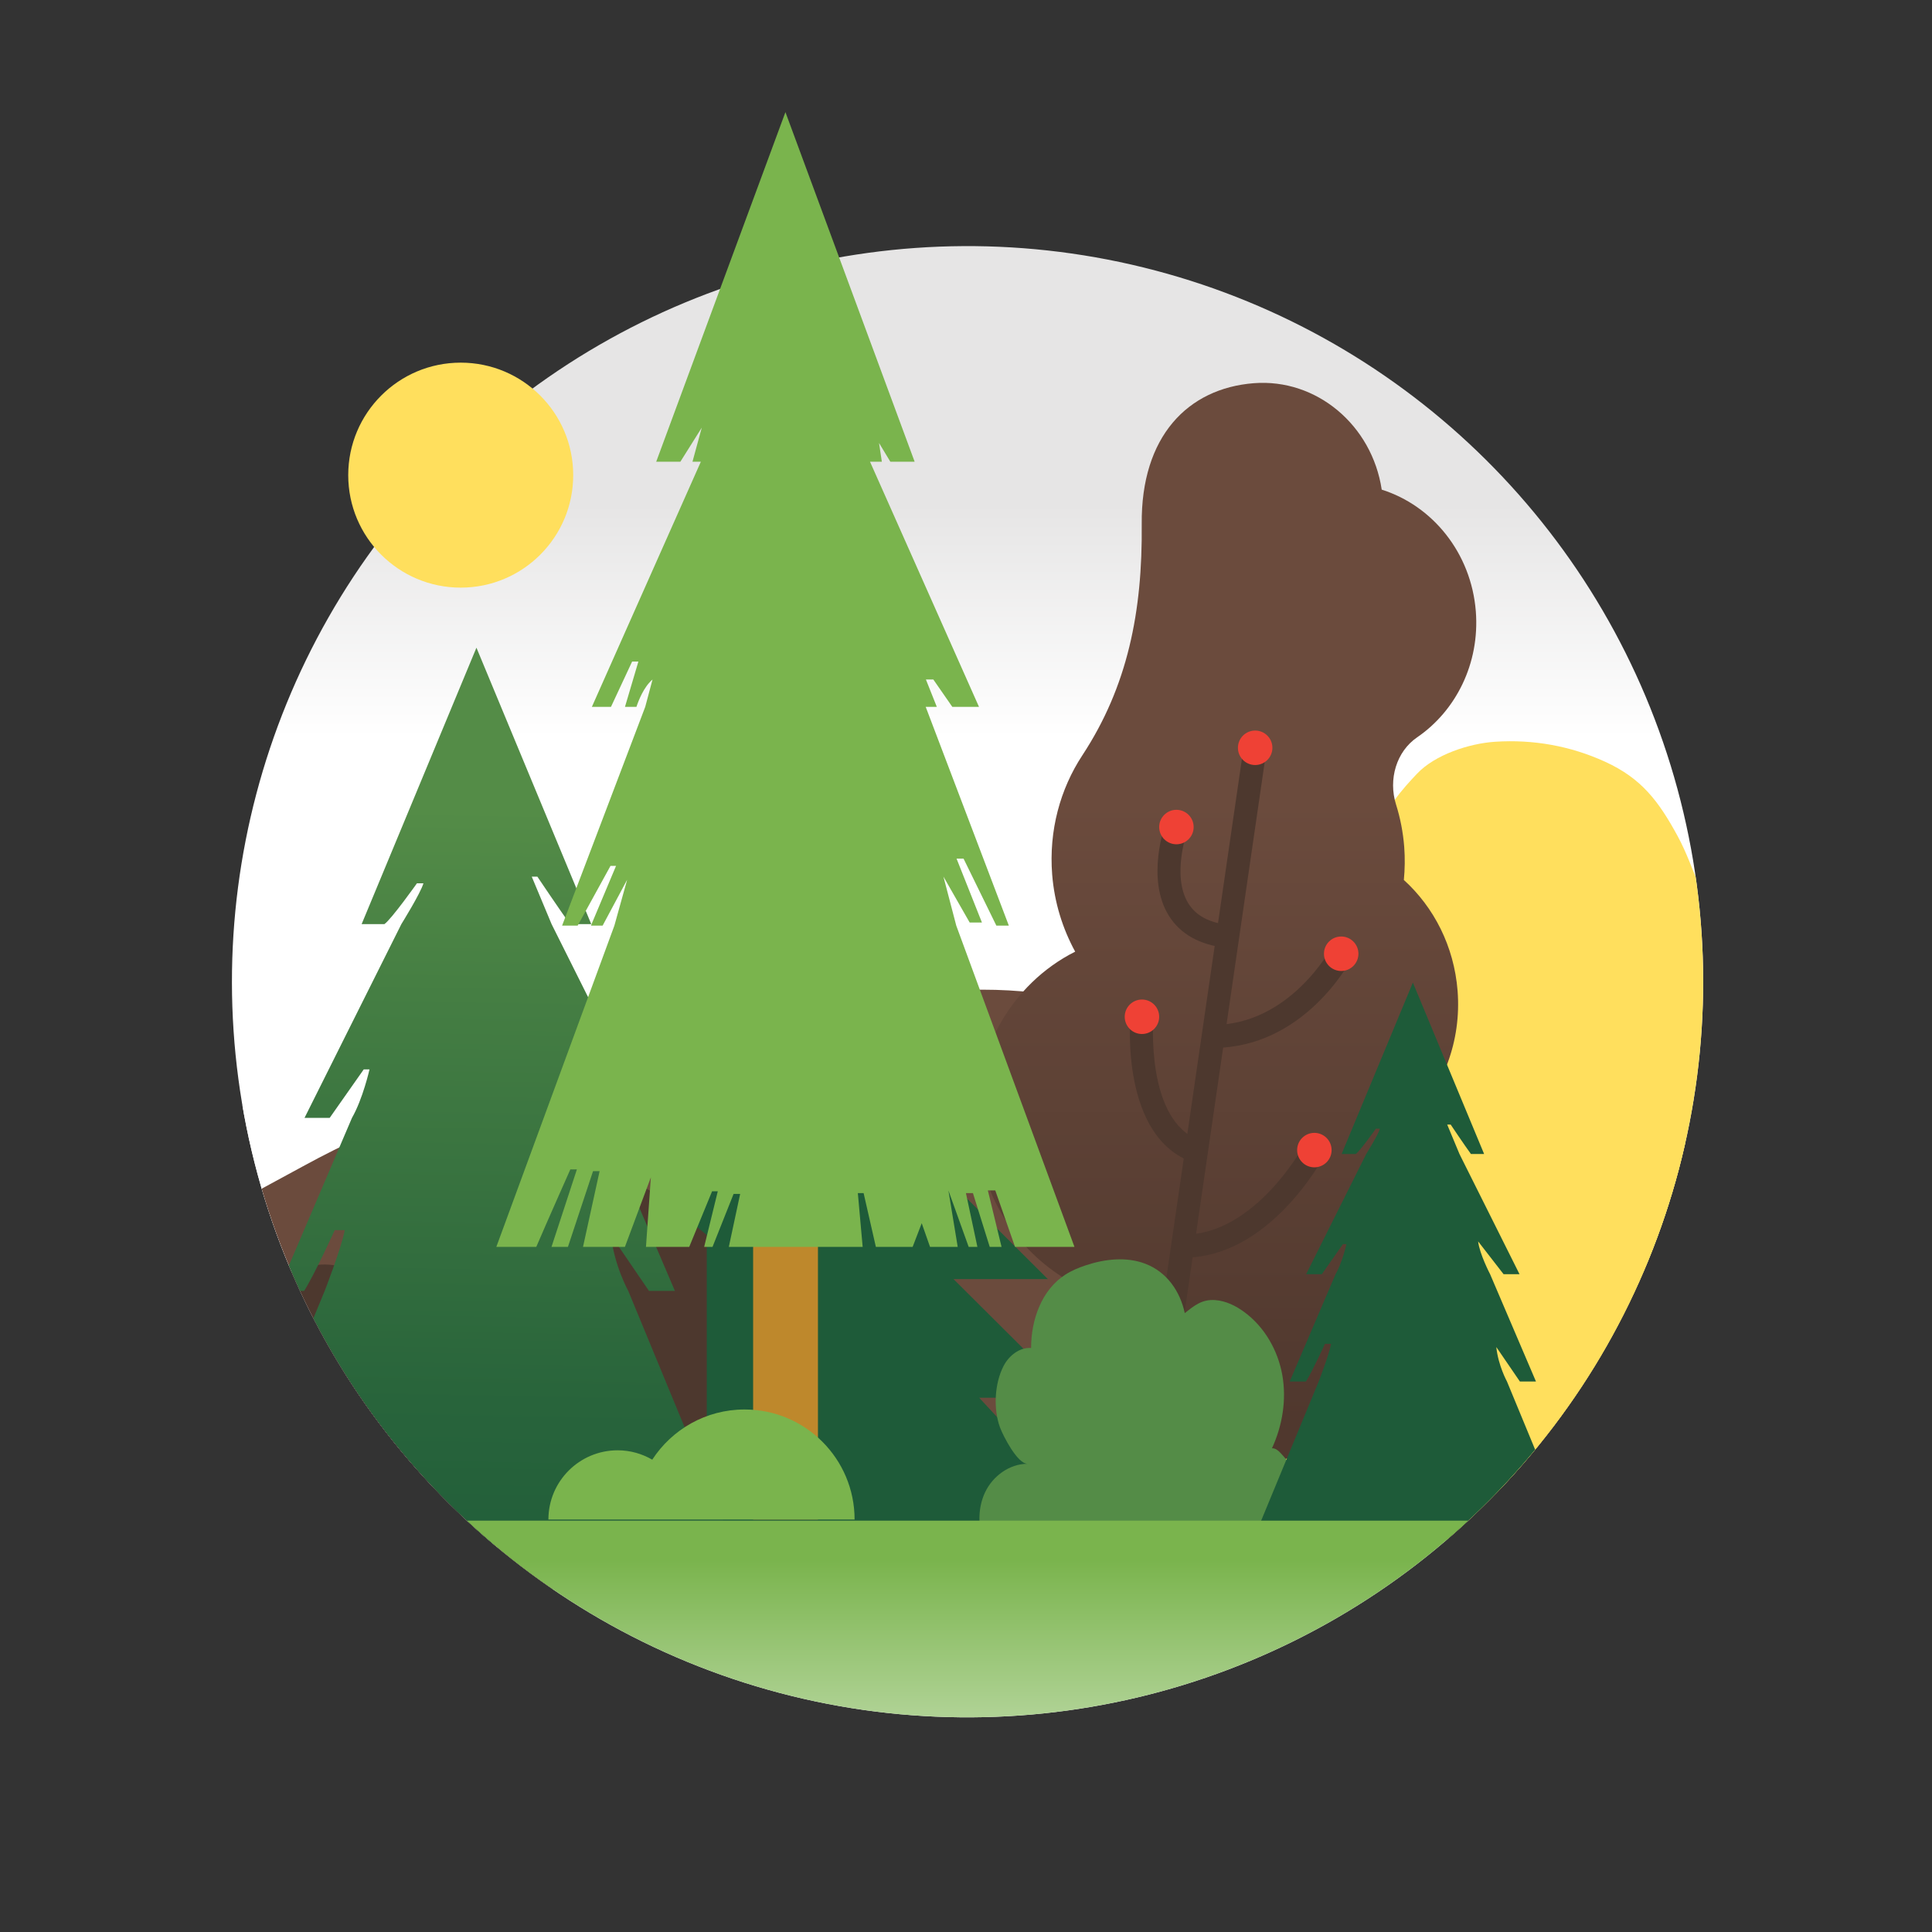
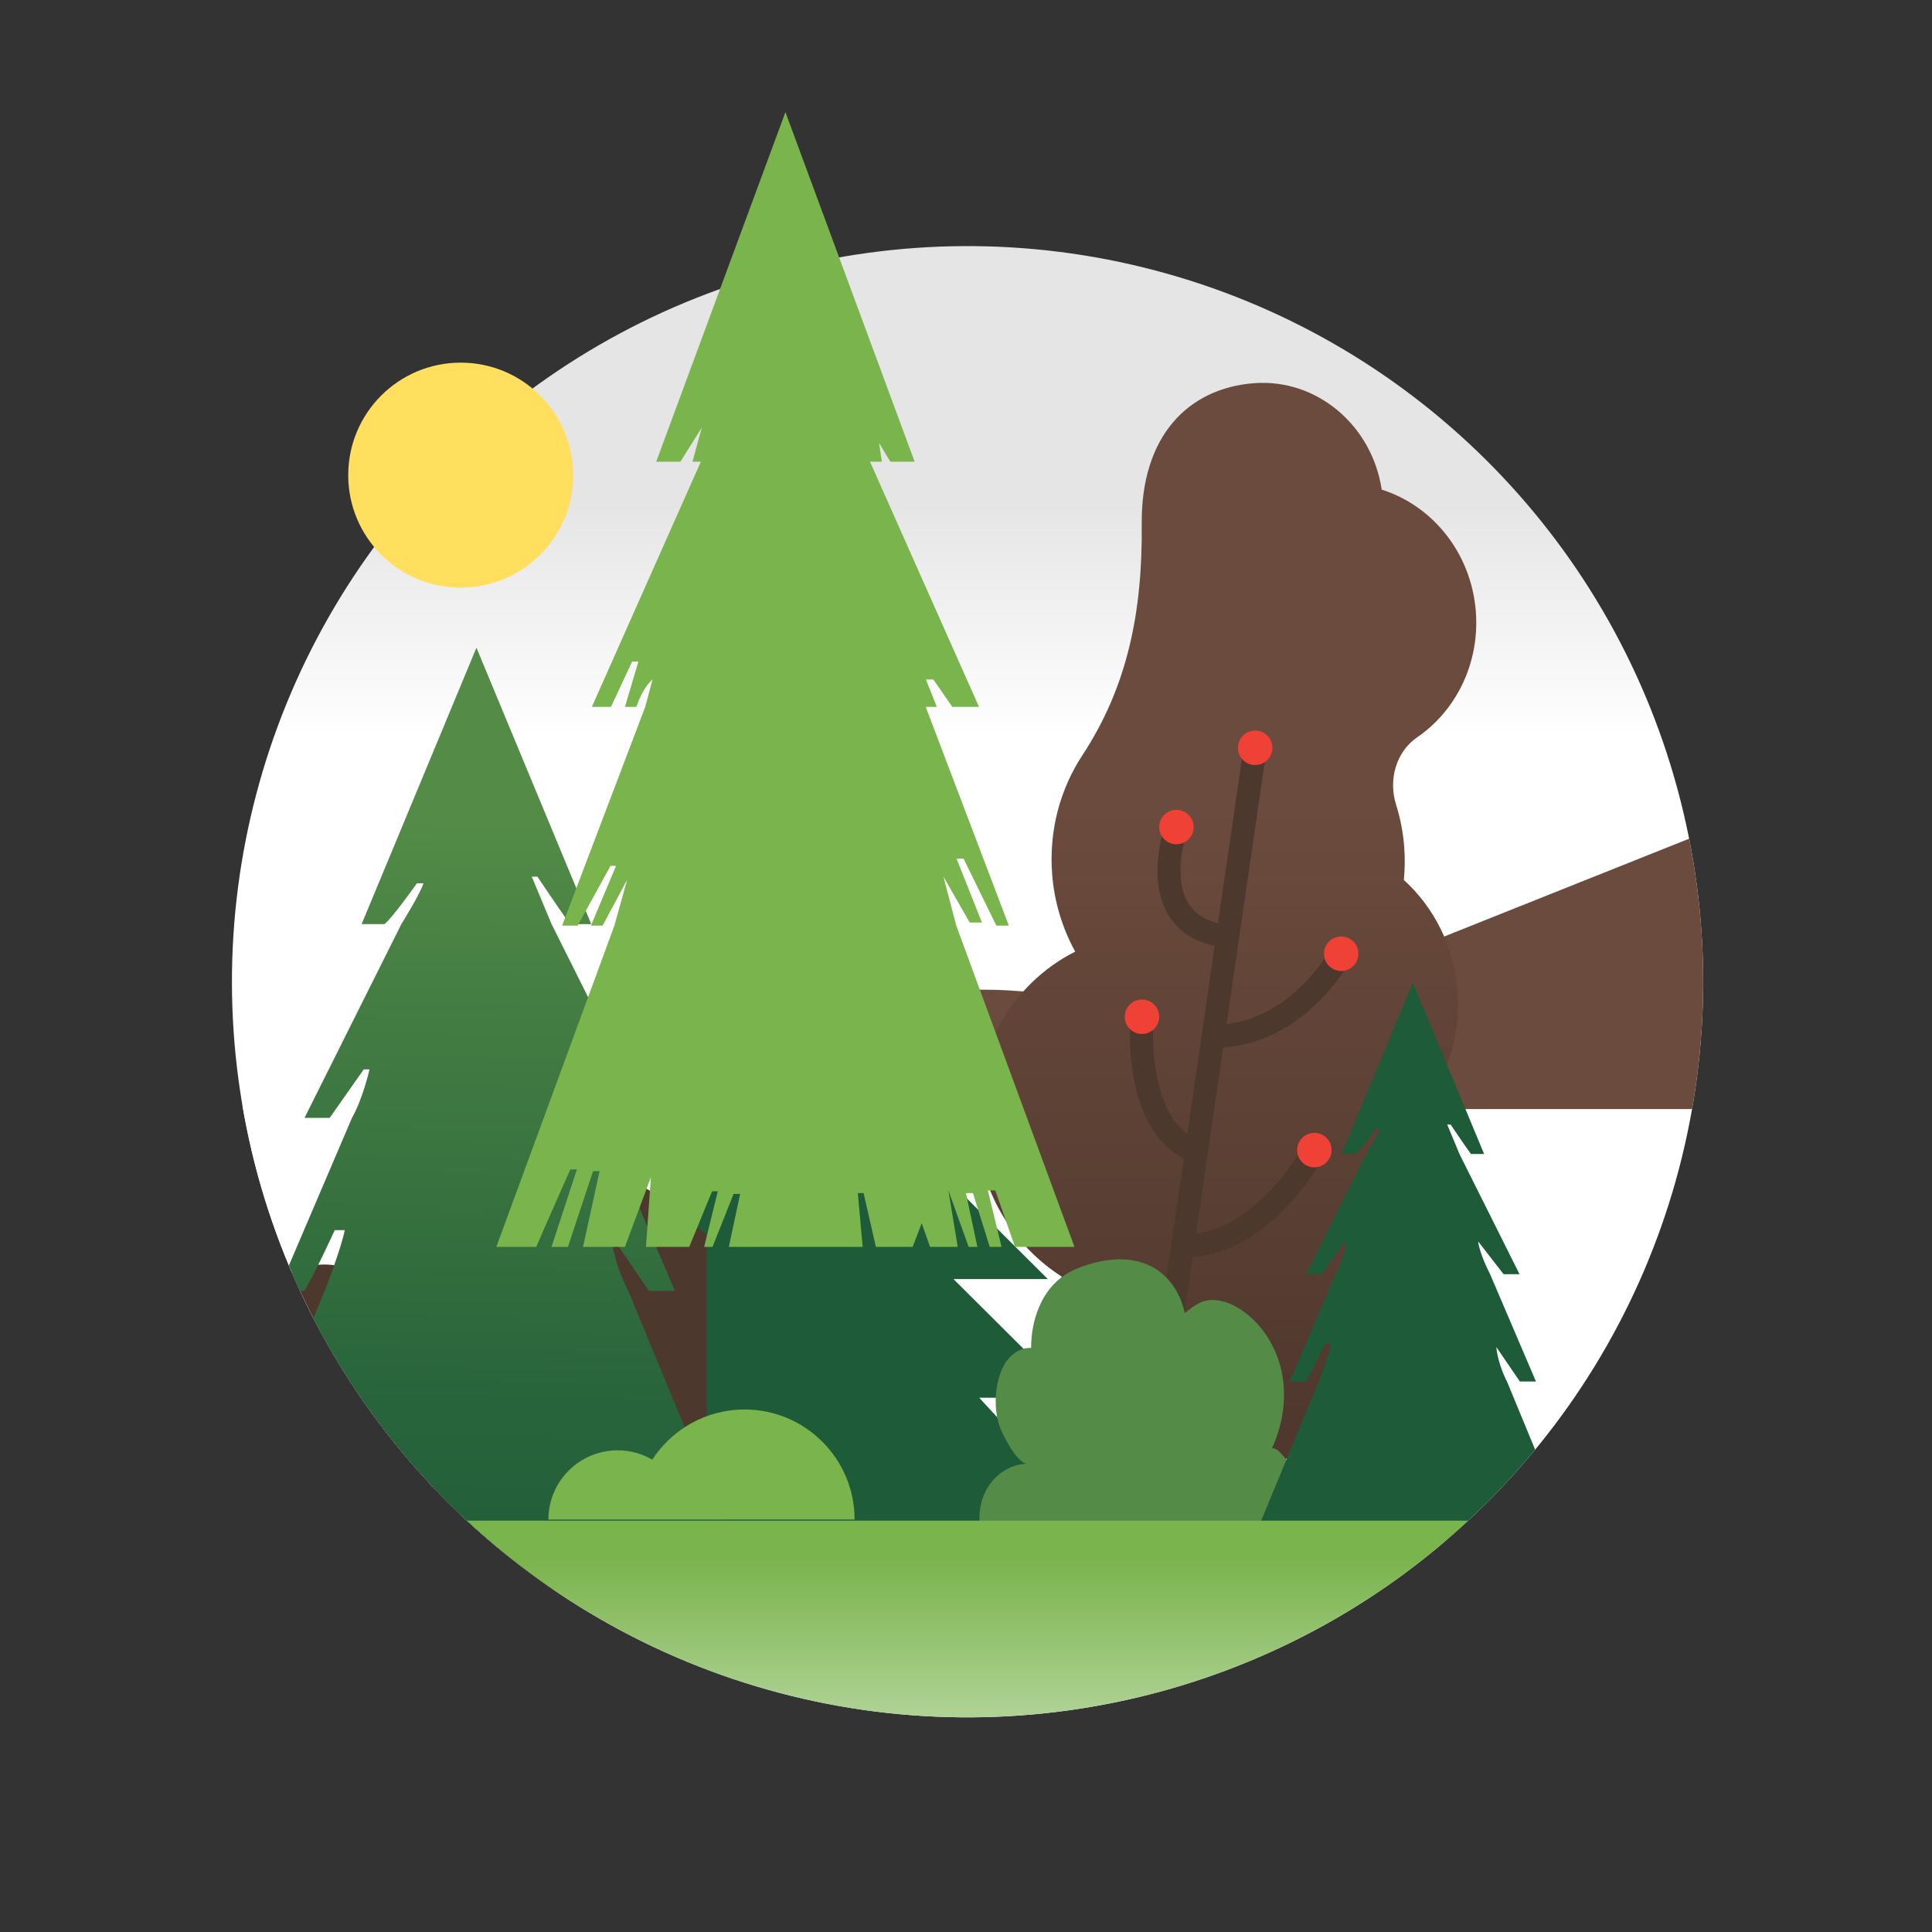
<svg xmlns="http://www.w3.org/2000/svg" id="Layer_1" data-name="Layer 1" viewBox="0 0 267.92 267.92">
  <rect x="0" y="0" width="267.92" height="267.92" fill="#333333" stroke="none" />
  <defs>
    <style>
      .cls-1 {
        fill: none;
      }

      .cls-2 {
        fill: url(#linear-gradient-2);
      }

      .cls-3 {
        fill: #4d382e;
      }

      .cls-4 {
        fill: #4d382e;
      }

      .cls-5 {
        fill: url(#linear-gradient);
      }

      .cls-6 {
        fill: #548c47;
      }

      .cls-7 {
        fill: #fff;
      }

      .cls-8 {
        fill: #ffdf5d;
      }

      .cls-9 {
        fill: #7ab44d;
      }

      .cls-10 {
        fill: #f15a38;
      }

      .cls-11 {
        fill: #ef4135;
      }

      .cls-12 {
        fill: url(#Degradado_sin_nombre_31);
      }

      .cls-13 {
        fill: url(#Degradado_sin_nombre_15);
      }

      .cls-14 {
        fill: #be882c;
      }

      .cls-15 {
        fill: #1e5b39;
      }

      .cls-16 {
        fill: #6b4b3d;
      }

      .cls-17 {
        clip-path: url(#clippath);
      }
    </style>
    <clipPath id="clippath">
      <circle class="cls-1" cx="134.17" cy="136.15" r="102.01" transform="translate(-31.73 231.08) rotate(-75.2)" />
    </clipPath>
    <linearGradient id="linear-gradient" x1="134.17" y1="158.56" x2="134.17" y2="17.9" gradientTransform="translate(231.52 -28.35) rotate(75.2)" gradientUnits="userSpaceOnUse">
      <stop offset=".4" stop-color="#fff" />
      <stop offset=".63" stop-color="#e6e5e5" />
    </linearGradient>
    <linearGradient id="Degradado_sin_nombre_31" data-name="Degradado sin nombre 31" x1="64.83" y1="283.65" x2="67.91" y2="112.29" gradientUnits="userSpaceOnUse">
      <stop offset=".33" stop-color="#1e5b39" />
      <stop offset=".52" stop-color="#28643b" />
      <stop offset=".85" stop-color="#457e43" />
      <stop offset="1" stop-color="#548c47" />
    </linearGradient>
    <linearGradient id="Degradado_sin_nombre_15" data-name="Degradado sin nombre 15" x1="170.02" y1="43.56" x2="170.02" y2="197.24" gradientUnits="userSpaceOnUse">
      <stop offset=".44" stop-color="#6b4b3d" />
      <stop offset="1" stop-color="#50382e" />
    </linearGradient>
    <linearGradient id="linear-gradient-2" x1="232.02" y1="348.12" x2="232.02" y2="210.88" gradientUnits="userSpaceOnUse">
      <stop offset=".57" stop-color="#fff" />
      <stop offset=".96" stop-color="#7ab44d" />
    </linearGradient>
  </defs>
  <g class="cls-17">
    <circle class="cls-5" cx="134.17" cy="136.15" r="102.01" transform="translate(-31.73 231.08) rotate(-75.2)" />
    <path class="cls-7" d="M-12.75,122.75c-23.95-16.83-42.63-5.49-65.47.39-23.98,6.17-37.32-20.01-55.42-31.19-21.81-13.48-60.48-12-81.7,1.92-21.51,14.11-34.57,38.44-59.97,46.98-29.71,9.98-72.1-6.78-92.91,23.17-20.02,28.82-9.87,68.45,17.94,86.81,18.68,12.33,33.39,6.68,54.13,9.91,18.71,2.92,24.45,13.63,36.35,26.29,14.33,15.23,29.87,14.23,50.09,14.29,20,.06,23.92,7.63,39.27,18.47,42.82,30.26,60.46-23.36,97.04-27.97,23.51-2.96,26.94-2.17,44.31-19.21,16.11-15.8,31.84-14.01,52.42-19.62,32.07-8.74,56.21-37.19,47.48-72.15-8.81-35.3-38.32-21.38-60.68-34.27-9.54-5.5-13.96-17.55-22.88-23.82Z" />
-     <path class="cls-16" d="M164.96,143.97c-18.1-8.98-39.37-8.97-57.46.04l-19.68,9.79c-9.2-3.02-21.88-5.17-45.87,7.97-11.12,6.09-90.17,48.76-103.43,51.66h366.4l-139.96-69.45Z" />
-     <path class="cls-8" d="M434.96,213.43c-25.53-7.11-80.2-28.58-109.34-36.94-10.89-3.12-21.5-3.66-30.52-3.11l-7.8-4.43c-26.35-14.99-58.66-14.97-84.99.06l-77.88,44.43h189.21s121.32,0,121.32,0Z" />
+     <path class="cls-16" d="M164.96,143.97c-18.1-8.98-39.37-8.97-57.46.04l-19.68,9.79h366.4l-139.96-69.45Z" />
    <g>
      <path class="cls-16" d="M46.91,50.62c0-.14.04-.27.09-.41.52-.26.72-.02,1.29.08.54.09,1.09.1,1.63.04,1.09-.13,1.99-.58,2.89-1.17.73-.48.44.39.49.91.04.38.11,1.13-.72,1.43,0,0,.42.91-.04,2.19s-2.05,2.68-2.4,2.75-.88-.53-.69-1.13.91-2.79.08-3.13c-.83-.34-1.85.15-2.3-.53-.21-.31-.33-.66-.31-1.03Z" />
      <path class="cls-16" d="M64.84,23.6c0-.38-.75-4.45,1.21-6.41,0,0,.98,1.36,1.51,2.87.53,1.51-.12,2.23.55,2.63s1.18.46,1.26.92-.83,1.47-.83,1.47c0,0,.6,1.74-.19,3.06-.79,1.32-1.77,2.19-1.77,2.19,0,0-.94-1.28-.83-2.15s.72-1.85.03-2.46c-.55-.49-1.95.12-2.28.63-.45.71-1.26.96-1.26.96,0,0-.34-1.7.64-2.72s1.96-.98,1.96-.98Z" />
    </g>
    <polygon class="cls-15" points="153.91 213.43 135.79 193.83 148.75 193.83 132.23 177.38 145.31 177.38 128.71 160.85 139.9 160.85 123.19 145.63 133.06 145.63 111.72 122.54 90.37 145.63 100.24 145.63 83.54 160.85 94.73 160.85 78.13 177.38 91.2 177.38 74.68 193.83 87.64 193.83 70.85 213.43 153.91 213.43" />
    <path class="cls-4" d="M92.3,166.59c-2.78-2.28-11.28-6.61-19.46-5.14-8.17,1.47-15.66,8.5-17.9,17.98,0,0-6.38-5.23-11.93-3.84-5.56,1.39-8.58,4.74-10.38,14.06,0,0-3.6-2.13-6.87,1.31-3.27,3.43-1.31,8.58-1.31,8.58,0,0-3.84-1.72-6.05,2.53-2.21,4.25-1.47,8.83-1.47,8.83,0,0-6.46,1.32-6.46,9.43h87.54v-49.07s-2.94-2.39-5.72-4.67Z" />
    <path class="cls-12" d="M87.12,179.01s-1.97-3.58-2.39-7.71l5.26,7.71h3.6l-10.25-23.99s-2.37-4.53-2.67-7.33l5.68,7.33h3.57l-13.43-26.87-2.75-6.58h.78s3.1,4.61,4.52,6.58h2.95l-15.92-38.33h0l-15.92,38.33h3.16c.98-.69,4.51-5.66,4.51-5.66h.9c-.39,1.37-3.06,5.66-3.06,5.66l-13.43,26.87h3.49l4.72-6.72h.8s-.92,4.09-2.43,6.72l-10.25,23.99h3.62c1.43-2.25,4.24-8.42,4.24-8.42h1.39c-.48,2.51-2.78,8.42-2.78,8.42l-14.56,35.22h71.21l-14.56-35.22Z" />
-     <path class="cls-8" d="M151.63,145.91c0-7.7,6.24-13.94,13.94-13.94.53,0,1.05.04,1.57.09,1.02-4.23,2.82-8.07,6.05-11.56,2.29-2.47,4.92-5.49,8.13-6.69,2.62-.98,8.79-1.22,10.36,1.56-.18-2.75,3.04-6.18,4.82-8.07,2.5-2.65,7.25-4.21,10.86-4.44,5.26-.34,10.42.58,15.2,2.76,5.09,2.32,7.45,5.48,10.1,10.35,1.23,2.27,2.03,4.62,3.03,6.98.84,1.99.89,1.66,2.43,2.48,3.25,1.72,5.47,4.87,6.56,8.54,1.64,5.56.18,11.97-1.45,17.34-.68,2.24-1.57,6.26-3.82,7.61,8.1,1.07,14.35,7.98,14.35,16.38,0,6.14-3.36,11.49-8.33,14.34.04,2.59-1.13,5.79-2.31,7.41-2.18,2.99-4.56,3.26-8.02,3.26-4.54,14.13-28.63,12.31-34.48-.16-4.78,3.55-12.49,2.75-18.01,2.2-6.89-.68-14.11-3.65-18.2-9.48-2.6-3.69-4.05-8.81-3.39-13.37.53-3.72,2.52-5.91,4.95-8.25-2.71-.98-6.95-4.48-7.39-7.4-.29-1.94-.26-3.93.03-5.88-4.16-2.41-6.97-6.9-6.97-12.06Z" />
    <g>
      <path class="cls-13" d="M204.66,84.78c-.64-8.12-6.02-14.66-13.05-16.88-1.34-8.93-9.03-15.44-17.75-14.76-9.14.72-15.65,7.38-15.53,19.54.12,12.16-1.96,22.51-8.24,32.07-3.06,4.66-4.66,10.42-4.18,16.53.31,3.89,1.45,7.5,3.19,10.69-8.82,4.43-14.55,14.2-13.7,25.07.67,8.57,5.3,15.82,11.83,19.99-.07,1.16-.08,2.34.01,3.54,1.15,14.6,14.12,25.3,28.23,22.51,10.39-2.05,18.3-11.42,18.97-22.5.24-4.04-.42-7.84-1.78-11.25-1.93-4.84-.59-10.29,2.99-13.91,4.47-4.51,7.03-11.02,6.48-18.03-.49-6.18-3.29-11.58-7.45-15.36.14-1.5.17-3.03.05-4.59-.16-2.05-.55-4.02-1.14-5.89-1.08-3.46.04-7.32,2.93-9.3,5.38-3.68,8.7-10.25,8.14-17.47Z" />
      <g>
        <g>
          <line class="cls-10" x1="174.06" y1="103.7" x2="160.75" y2="195.14" />
          <rect class="cls-3" x="121.2" y="147.83" width="92.41" height="3.19" transform="translate(-4.57 293.56) rotate(-81.72)" />
        </g>
        <path class="cls-3" d="M170.08,131.45c-3.71-.41-6.4-1.91-8-4.48-3.18-5.13-.55-12.52-.43-12.83l3,1.09c-.02.06-2.22,6.26.15,10.06,1.07,1.71,2.91,2.68,5.63,2.98l-.35,3.17Z" />
        <path class="cls-3" d="M168.23,145.32v-3.19c10.59,0,16.29-10.51,16.35-10.62l2.82,1.49c-.27.5-6.63,12.32-19.17,12.32Z" />
        <path class="cls-3" d="M165.38,161.17c-9.97-3.51-8.67-19.63-8.61-20.31l3.18.28c-.01.14-1.15,14.34,6.49,17.03l-1.06,3.01Z" />
        <path class="cls-3" d="M164.2,174.4c-.08,0-.15,0-.22,0l.05-3.19c.06,0,.12,0,.17,0,9.9,0,16.6-12.34,16.66-12.47l2.81,1.5c-.31.58-7.68,14.16-19.47,14.16Z" />
      </g>
      <g>
        <circle class="cls-11" cx="174.06" cy="103.7" r="2.39" />
        <circle class="cls-11" cx="163.14" cy="114.69" r="2.39" />
        <circle class="cls-11" cx="158.36" cy="141" r="2.39" />
        <circle class="cls-11" cx="185.99" cy="132.26" r="2.39" />
        <circle class="cls-11" cx="182.27" cy="159.49" r="2.39" />
      </g>
    </g>
    <path class="cls-6" d="M180.91,213.43c.07-.38.12-.76.16-1.15.38-3.88-.79-7.97-3.49-10.79-.32-.34-.73-.68-1.19-.65,1.46-3.16,2.04-6.76,1.43-10.18-.62-3.43-2.47-6.66-5.28-8.72-1.18-.87-2.55-1.54-4.02-1.65-1.83-.13-2.89.75-4.22,1.81-.65-3.04-2.48-5.7-5.47-6.85-2.65-1.01-5.64-.66-8.33.24-.97.33-1.92.72-2.78,1.28-3.27,2.11-4.74,6.26-4.73,10.16-1.6-.11-3.07,1.06-3.81,2.48-1.27,2.43-1.45,5.98-.5,8.55.41,1.11,2.39,5.03,3.81,5.03-2.5,0-4.83,1.71-5.89,3.97-.94,2-.98,4.34-.38,6.47h44.68Z" />
    <path class="cls-15" d="M208.98,191.58s-1.22-2.22-1.48-4.78l3.27,4.78h2.23l-6.36-14.88s-1.47-2.81-1.66-4.55l3.53,4.55h2.21l-8.33-16.67-1.7-4.08h.48s1.92,2.86,2.81,4.08h1.83l-9.88-23.77h0l-9.88,23.77h1.96c.61-.43,2.79-3.51,2.79-3.51h.56c-.24.85-1.9,3.51-1.9,3.51l-8.33,16.67h2.17l2.93-4.17h.49s-.57,2.54-1.51,4.17l-6.36,14.88h2.25c.89-1.39,2.63-5.22,2.63-5.22h.86c-.3,1.56-1.72,5.22-1.72,5.22l-9.03,21.84h44.17l-9.03-21.84Z" />
    <rect class="cls-2" x="-418.1" y="210.88" width="1300.22" height="137.24" />
  </g>
-   <rect class="cls-14" x="104.44" y="169.62" width="8.99" height="41.1" />
  <path class="cls-9" d="M140.79,172.91h8.21l-16.39-44.55h0s-1.78-6.8-1.78-6.8l3.64,6.37h1.7l-3.52-8.86h.97l4.55,9.29h1.73l-11.53-30.34h1.54l-1.51-3.79h1.03l2.63,3.79h3.7l-15.11-33.99h1.64l-.39-2.6,1.57,2.6h3.37l-17.92-48.48h0l-17.92,48.48h3.35l2.97-4.73-1.29,4.73h1.16l-15.11,33.99h2.65l2.93-6.28h.87l-1.86,6.28h1.59c.29-.87,1.02-2.77,2.23-3.79l-1.01,3.79-11.53,30.34h2.16l4.55-8.28h.77l-3.48,8.28h1.62l3.4-6.36-1.77,6.36-16.37,44.55h5.54c1.49-3.48,4.72-10.74,4.72-10.74h.91l-3.52,10.74h2.28l3.48-10.5h.91l-2.3,10.5h5.81l3.6-9.65-.68,9.65h6l3.17-7.71h.79l-1.89,7.71h1.16l2.92-7.34h.91l-1.57,7.34h18.56l-.67-7.46h.8l1.7,7.46h5.1c.54-1.41,1.26-3.28,1.26-3.28l1.15,3.28h3.84l-1.29-7.83,2.81,7.83h1.21l-1.59-7.46h.97l2.33,7.46h1.64l-1.9-7.83h1.03l2.74,7.83Z" />
  <path class="cls-9" d="M103.25,195.46c-5.36,0-10.07,2.77-12.8,6.96-1.41-.82-3.05-1.3-4.8-1.3-5.3,0-9.6,4.3-9.6,9.6h42.46c0-8.43-6.83-15.26-15.26-15.26Z" />
  <circle class="cls-8" cx="63.89" cy="65.89" r="15.6" />
</svg>